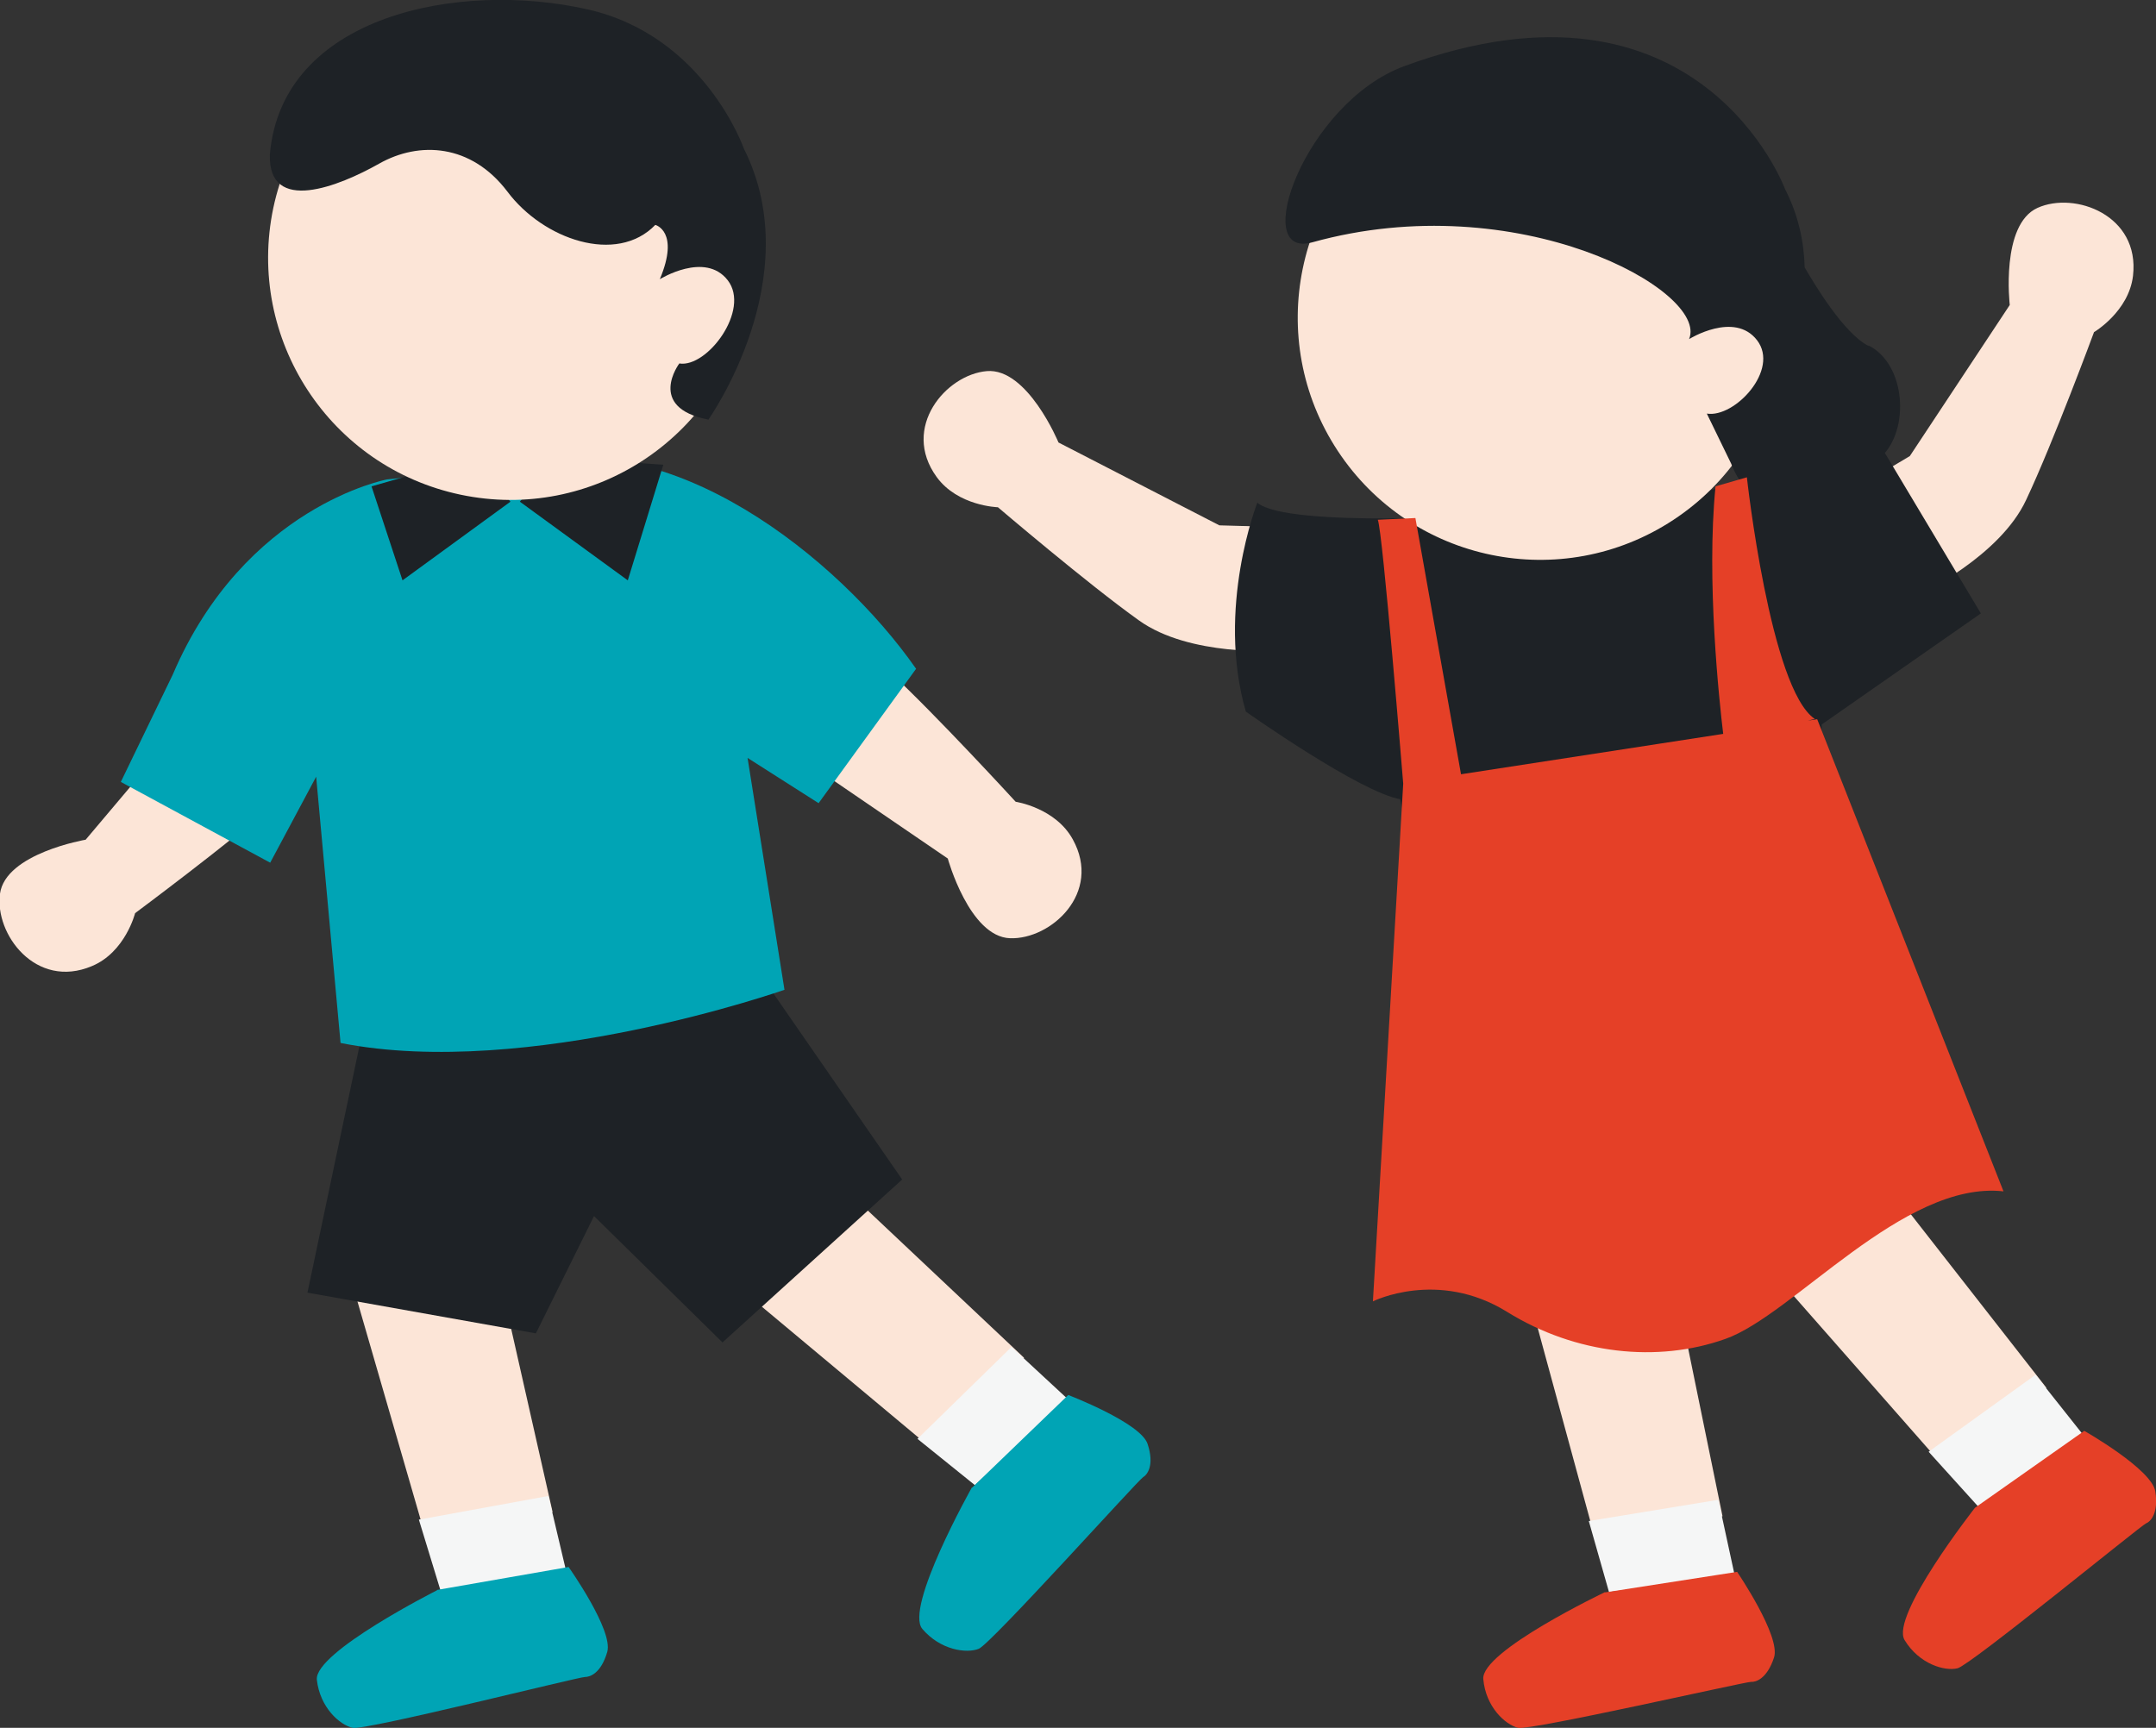
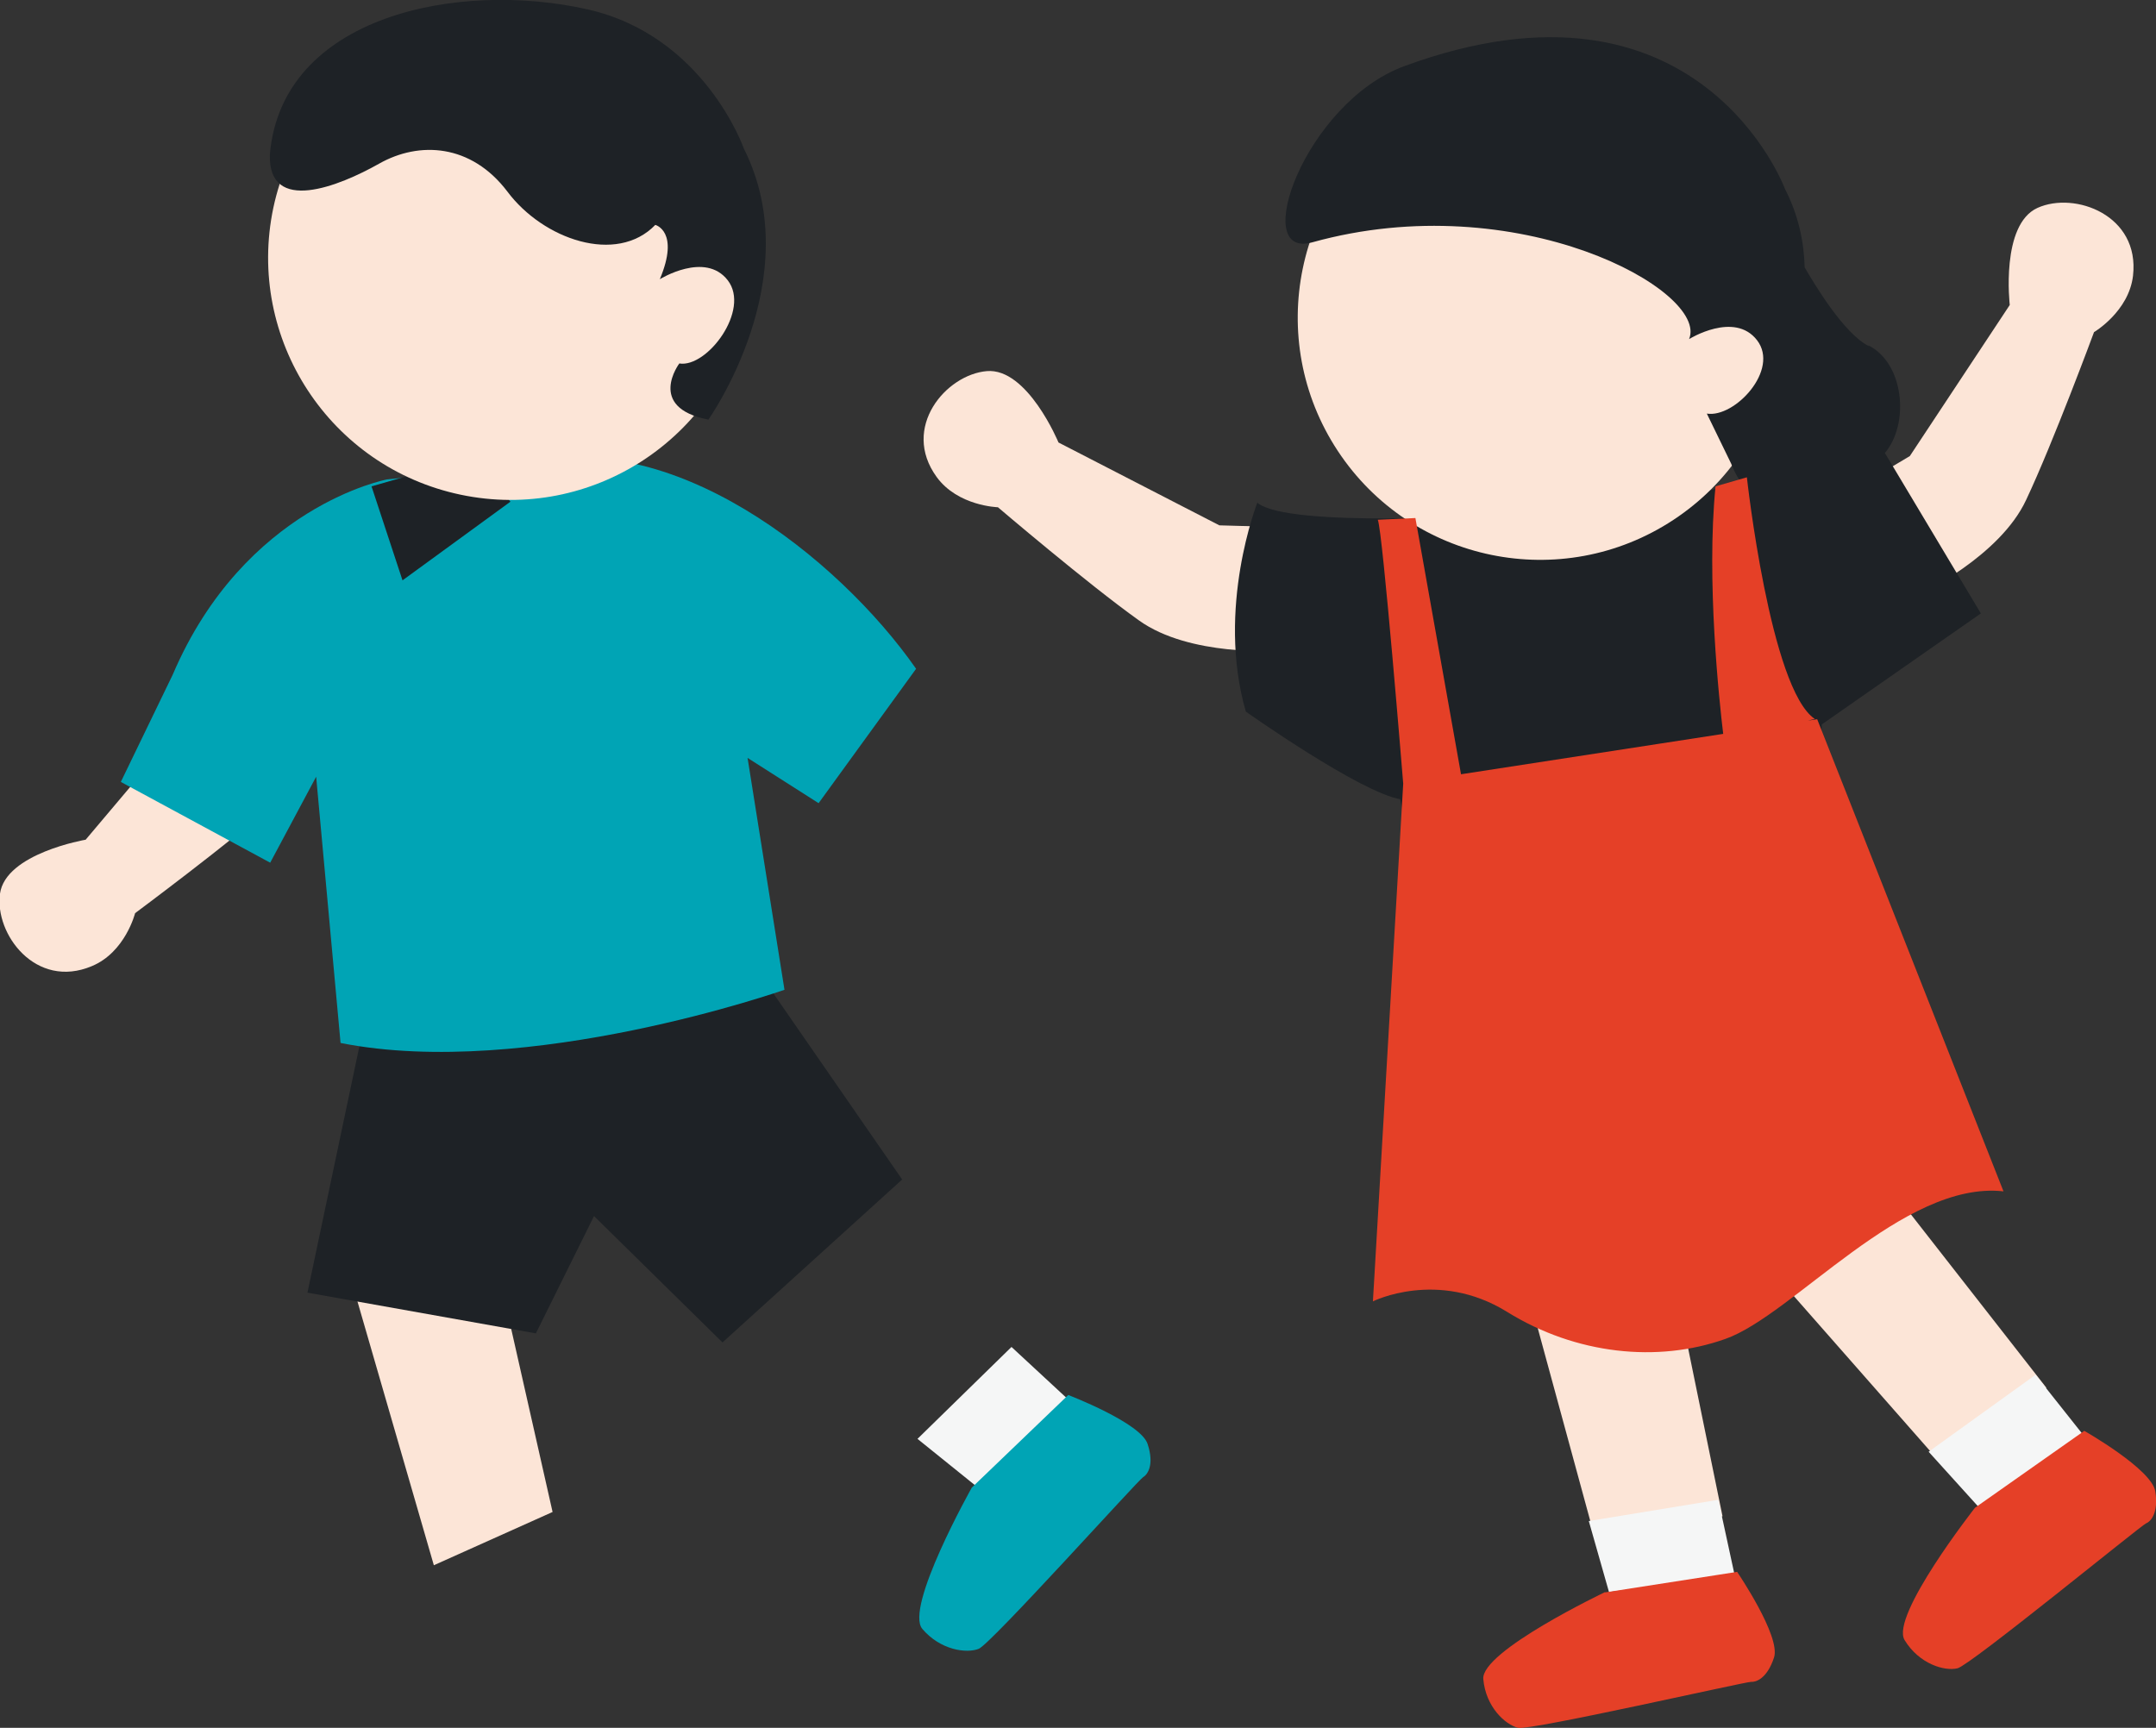
<svg xmlns="http://www.w3.org/2000/svg" id="_レイヤー_2" viewBox="0 0 61.92 49.63">
  <rect x="0" y="0" width="61.92" height="49.63" fill="#333333" stroke="none" />
  <defs>
    <style>.cls-1{fill:#fce5d7;}.cls-1,.cls-2,.cls-3,.cls-4,.cls-5{stroke-width:0px;}.cls-2{fill:#00a4b5;}.cls-3{fill:#f5f6f6;}.cls-4{fill:#1e2226;}.cls-5{fill:#e54027;}</style>
  </defs>
  <g id="_レイヤー_2-2">
    <path class="cls-1" d="M37.85,15.17l-2.83-.08-4.62-2.38s-.89-2.15-2.06-2.05c-1.17.1-2.47,1.62-1.44,3.04.61.84,1.76.87,1.76.87,0,0,2.59,2.21,4.05,3.25,1.46,1.05,3.99.87,3.99.87l1.15-3.52Z" />
    <path class="cls-1" d="M52.42,14.55l2.43-1.45,2.87-4.34s-.27-2.31.8-2.79c1.07-.48,2.94.21,2.74,1.95-.12,1.03-1.12,1.62-1.12,1.62,0,0-1.18,3.19-1.95,4.82-.76,1.63-3.06,2.71-3.06,2.71l-2.72-2.5Z" />
    <polygon class="cls-1" points="47.84 35.59 49.47 43.55 46.03 45 43.57 35.97 47.84 35.59" />
    <polygon class="cls-3" points="46.21 45.73 45.63 43.69 49.35 43.08 49.82 45.25 46.21 45.73" />
    <path class="cls-5" d="M46.1,45.73s-3.57,1.7-3.5,2.5c.07.8.63,1.31,1,1.4.37.08,6.55-1.33,6.69-1.32.14.01.46-.09.66-.7s-1.06-2.46-1.06-2.46l-3.79.59Z" />
    <polygon class="cls-1" points="53.77 33.46 58.77 39.86 56.33 42.7 50.94 36.57 53.77 33.46" />
    <polygon class="cls-3" points="56.81 43.27 55.39 41.7 58.46 39.49 59.84 41.23 56.81 43.27" />
    <path class="cls-5" d="M56.72,43.31s-2.44,3.11-2.02,3.8,1.15.9,1.52.81c.37-.09,5.28-4.11,5.41-4.16.13-.05.37-.29.27-.92-.1-.64-2.04-1.74-2.04-1.74l-3.14,2.21Z" />
    <path class="cls-4" d="M40.21,22.95l1.26,5.66c5.36,1.14,10.64-1.41,10.64-1.41l.21-6.39,4.57-3.19-3.17-5.3c-2.09,1.31-2.75,1.23-6.96,2.38l-3.74.09s-6.04.39-6.91-.35c0,0-1.19,3.02-.33,6,0,0,3.29,2.33,4.45,2.52Z" />
    <circle class="cls-1" cx="44.23" cy="9.12" r="6.96" transform="translate(2.28 25.84) rotate(-33.38)" />
    <path class="cls-4" d="M53.67,9.94c-.72-.36-1.58-1.81-1.84-2.26-.02-.74-.18-1.5-.56-2.24,0,0-2.45-6.66-10.94-3.54-2.85,1.05-4.46,5.57-2.64,5.06,5.9-1.64,11.4,1.4,10.82,2.78,0,0,1.3-.81,1.95.03.66.85-.64,2.24-1.44,2.11l.7,1.44c.85,2.23,3.46.59,4.3-.19.84-.78.72-2.67-.36-3.21Z" />
    <path class="cls-5" d="M52.18,20.66l-.26.04.2-.05c-1.28-.86-1.95-6.94-1.95-6.94l-.9.26c-.27,2.69.11,6.2.22,7.11l-7.53,1.16-1.31-7.36-1.08.05c.14.31.73,7.58.73,7.58l-.87,14.87s1.86-.93,3.85.3c1.98,1.23,4.33,1.47,6.27.78,1.94-.68,5.12-4.56,7.99-4.24l-5.35-13.56Z" />
-     <path class="cls-1" d="M20.13,21.3l2.8.43,4.29,2.93s.62,2.25,1.79,2.29c1.17.04,2.65-1.3,1.8-2.84-.5-.91-1.64-1.08-1.64-1.08,0,0-2.3-2.51-3.62-3.73-1.32-1.22-3.85-1.36-3.85-1.36l-1.58,3.35Z" />
    <path class="cls-1" d="M7.96,23.01c-1.35,1.19-4.08,3.22-4.08,3.22,0,0-.28,1.12-1.24,1.52-1.61.68-2.8-.92-2.64-2.08s2.46-1.55,2.46-1.55l3.35-3.97,2.14,2.86Z" />
    <polygon class="cls-1" points="14.08 35.51 15.87 43.43 12.46 44.96 10.19 37.12 14.08 35.51" />
-     <polygon class="cls-3" points="12.65 45.68 12.03 43.65 15.75 42.97 16.26 45.13 12.65 45.68" />
-     <path class="cls-2" d="M12.55,45.68s-3.53,1.78-3.45,2.57c.09.8.66,1.3,1.03,1.38.37.08,6.52-1.47,6.67-1.46.14,0,.46-.1.64-.72.18-.62-1.11-2.44-1.11-2.44l-3.78.66Z" />
-     <polygon class="cls-1" points="23.5 33.43 29.41 39 27.43 42.17 21.17 36.94 23.5 33.43" />
    <polygon class="cls-3" points="28 42.66 26.35 41.33 29.05 38.69 30.68 40.2 28 42.66" />
-     <path class="cls-2" d="M27.91,42.73s-1.94,3.45-1.42,4.06c.52.61,1.27.71,1.62.57s4.59-4.86,4.72-4.93c.12-.07.33-.34.13-.95-.19-.61-2.28-1.41-2.28-1.41l-2.76,2.66Z" />
+     <path class="cls-2" d="M27.91,42.73s-1.94,3.45-1.42,4.06c.52.61,1.27.71,1.62.57s4.59-4.86,4.72-4.93c.12-.07.33-.34.13-.95-.19-.61-2.28-1.41-2.28-1.41Z" />
    <polygon class="cls-4" points="10.55 28.97 21.71 27.81 25.91 33.88 20.75 38.56 17.06 34.93 15.39 38.3 8.83 37.13 10.55 28.97" />
    <path class="cls-2" d="M9.78,29.95l-.7-7.64-1.32,2.47-4.29-2.32,1.49-3.08c2.07-4.85,6.16-5.61,6.16-5.61l3.9-.4c4.2-1.2,9.05,2.63,11.29,5.84l-2.8,3.86-2.04-1.3,1.06,6.66s-7.36,2.59-12.74,1.53Z" />
    <polygon class="cls-4" points="14.66 14.41 11.56 16.67 10.67 13.97 13.6 13.13 14.66 14.41" />
-     <polygon class="cls-4" points="14.93 14.41 18.03 16.67 19.05 13.35 15.99 13.13 14.93 14.41" />
    <path class="cls-1" d="M21.47,8.83c-.79,3.76-4.48,6.17-8.24,5.38-3.76-.79-6.17-4.48-5.38-8.24C8.65,2.21,12.33-.2,16.1.59c3.76.79,6.17,4.48,5.38,8.24Z" />
    <path class="cls-4" d="M20.34,12.06s2.9-4.07,1.02-7.8c0,0-1.13-3.23-4.48-3.99-3.72-.84-8.79.18-9.13,4.17-.05,1.73,1.99.91,3.14.26,1.15-.65,2.64-.57,3.68.8,1.03,1.38,3.14,2.11,4.25.96,0,0,.71.18.13,1.56,0,0,1.3-.81,1.95.03.66.85-.59,2.52-1.39,2.39,0,0-.95,1.26.82,1.61Z" />
  </g>
</svg>